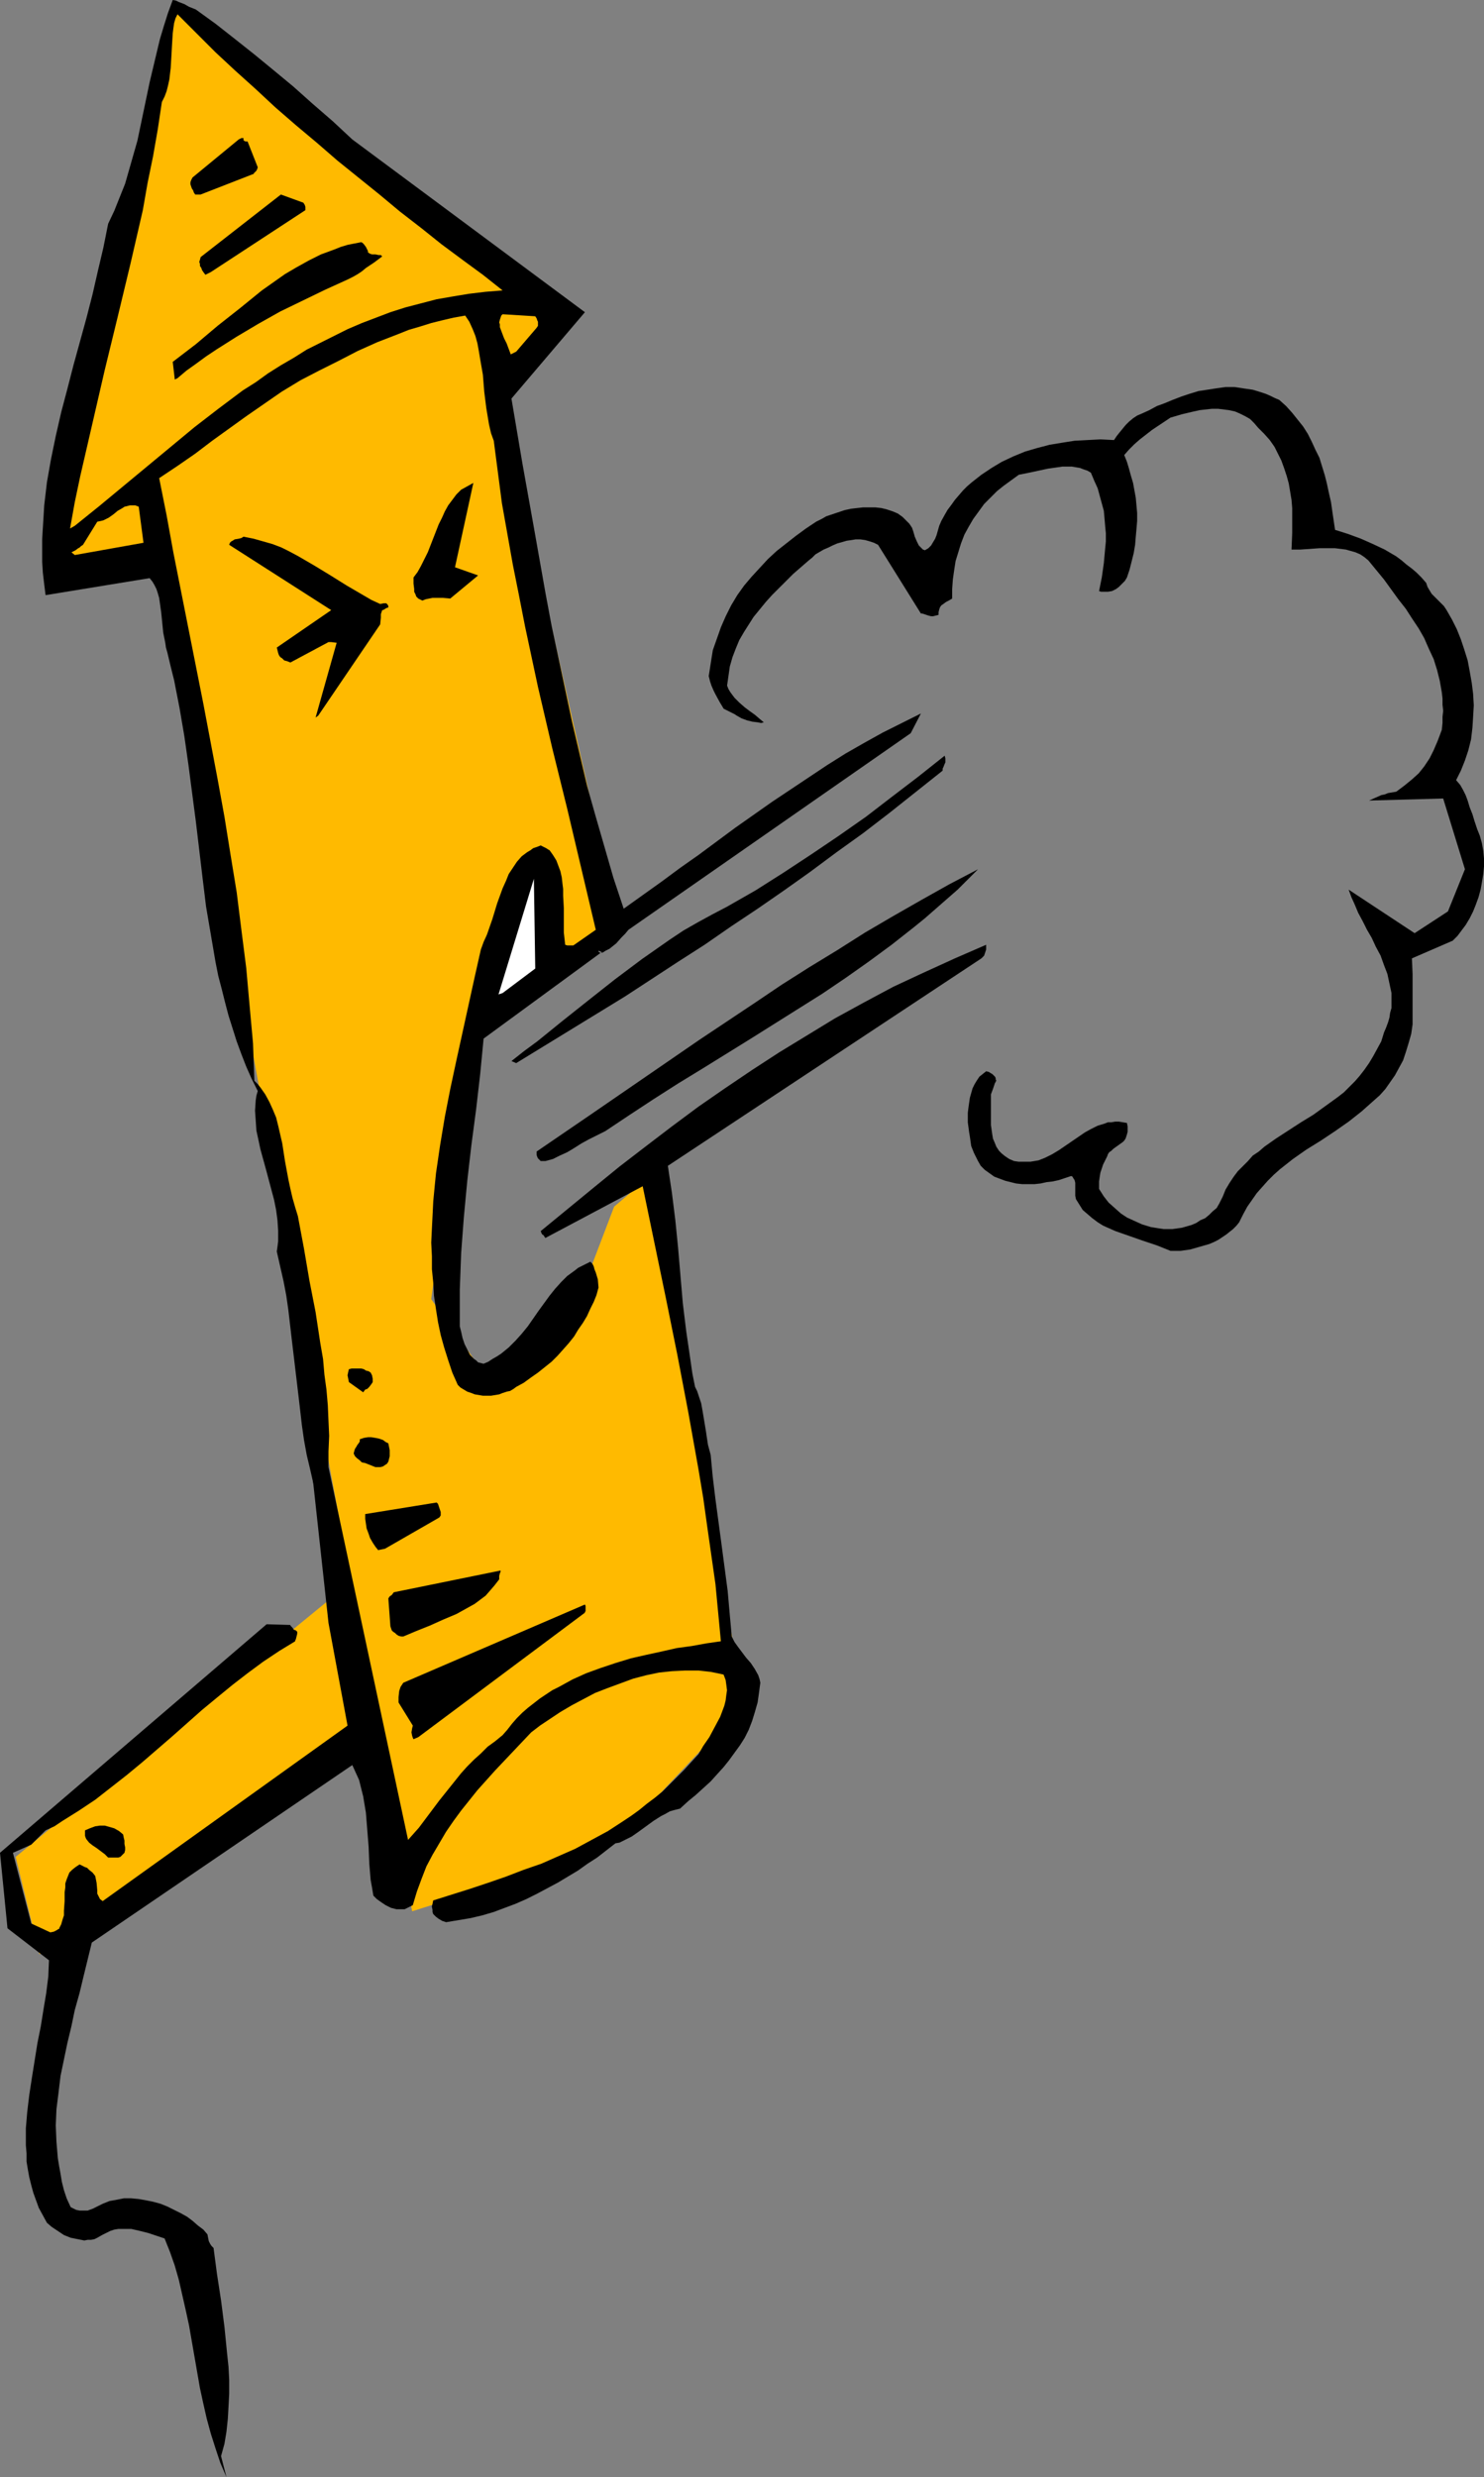
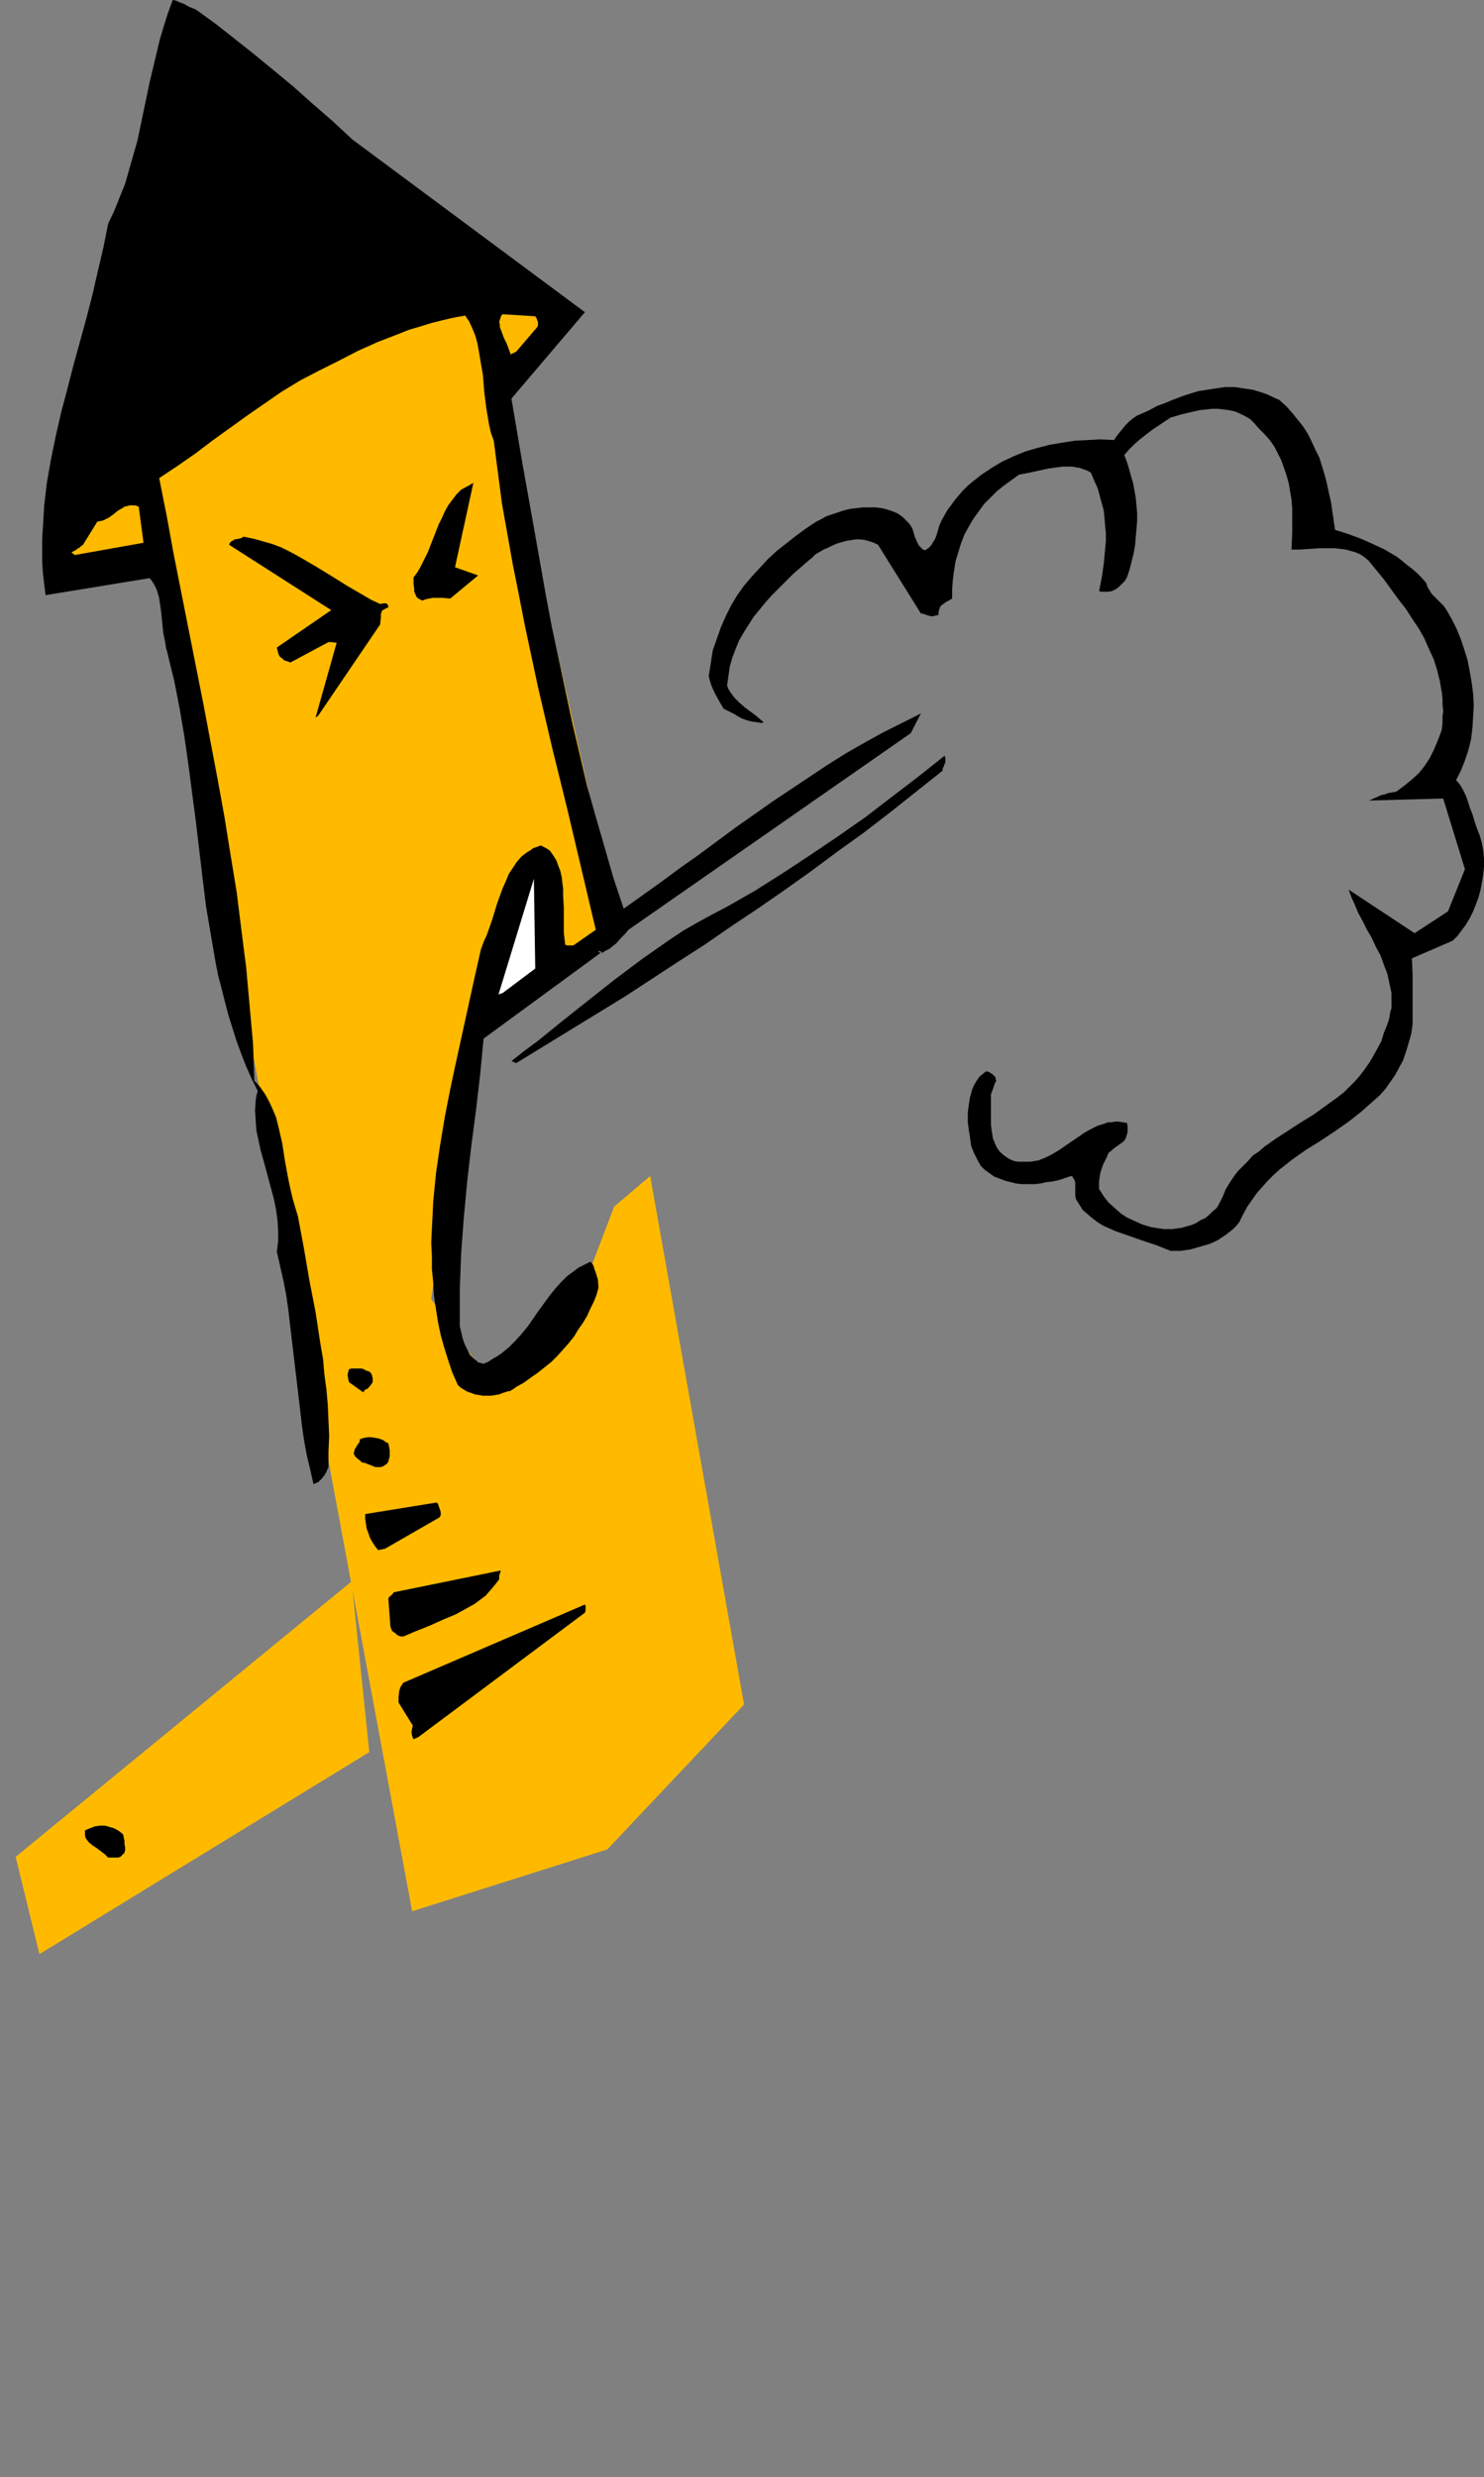
<svg xmlns="http://www.w3.org/2000/svg" xmlns:ns1="http://sodipodi.sourceforge.net/DTD/sodipodi-0.dtd" xmlns:ns2="http://www.inkscape.org/namespaces/inkscape" version="1.0" width="93.3mm" height="155.711mm" id="svg22" ns1:docname="Whistle 4.wmf">
  <rect width="100%" height="100%" fill="#808080" stroke="none" />
  <ns1:namedview id="namedview22" pagecolor="#ffffff" bordercolor="#000000" borderopacity="0.25" ns2:showpageshadow="2" ns2:pageopacity="0.0" ns2:pagecheckerboard="0" ns2:deskcolor="#d1d1d1" ns2:document-units="mm" />
  <defs id="defs1">
    <pattern id="WMFhbasepattern" patternUnits="userSpaceOnUse" width="6" height="6" x="0" y="0" />
  </defs>
  <path style="fill:#ffba00;fill-opacity:1;fill-rule:evenodd;stroke:none" d="m 3.717,441.144 79.835,-65.444 4.202,40.559 -78.38,47.993 z" id="path1" />
-   <path style="fill:#ffba00;fill-opacity:1;fill-rule:evenodd;stroke:none" d="M 41.049,2.585 16.484,139.292 l 21.979,-5.494 59.472,320.274 46.382,-14.705 32.483,-34.419 -22.302,-125.556 -8.565,7.272 -11.636,30.541 -17.454,11.635 -14.383,-20.199 11.474,-81.604 15.999,-20.36 1.454,23.431 15.999,-8.888 -28.928,-127.98 15.838,-19.068 z" id="path2" />
-   <path style="fill:#000000;fill-opacity:1;fill-rule:evenodd;stroke:none" d="m 53.816,588.515 -1.293,-5.009 0.808,-2.909 0.485,-2.909 0.323,-3.07 0.162,-2.909 0.162,-3.07 v -3.232 l -0.162,-3.07 -0.323,-3.07 -0.646,-6.464 -0.808,-6.302 -0.97,-6.302 -0.808,-6.14 -0.485,-0.485 -0.323,-0.485 -0.162,-0.323 -0.162,-0.323 -0.162,-0.808 -0.162,-0.808 -0.97,-1.131 -1.293,-0.97 -1.293,-1.131 -1.293,-0.97 -1.454,-0.808 -1.616,-0.808 -1.616,-0.808 -1.616,-0.646 -1.778,-0.485 -1.616,-0.323 -1.778,-0.323 -1.778,-0.162 h -1.778 l -1.616,0.323 -1.778,0.323 -1.616,0.646 -1.293,0.646 -0.97,0.485 -1.293,0.485 H 20.363 19.716 19.393 18.908 l -0.808,-0.162 -0.97,-0.485 -0.323,-0.162 -0.162,-0.323 -0.808,-1.778 -0.646,-1.939 -0.485,-1.939 -0.323,-1.939 -0.323,-1.778 -0.323,-1.939 -0.162,-1.939 -0.162,-1.939 -0.162,-3.878 0.162,-3.878 0.485,-3.878 0.485,-4.04 0.808,-3.878 0.808,-3.878 0.97,-4.04 0.808,-3.878 1.131,-4.04 0.97,-4.04 1.939,-7.918 61.896,-42.175 0.808,1.778 0.808,1.778 0.485,1.939 0.485,1.939 0.323,1.939 0.323,1.939 0.323,4.04 0.323,4.04 0.162,4.04 0.323,3.878 0.323,1.778 0.323,1.939 0.808,0.808 1.131,0.808 0.97,0.646 1.293,0.646 0.646,0.162 0.646,0.162 h 0.646 0.646 0.646 l 0.646,-0.323 0.646,-0.323 0.646,-0.323 0.97,-3.232 1.131,-3.07 1.131,-2.909 1.454,-2.747 1.616,-2.747 1.616,-2.747 1.778,-2.585 1.778,-2.424 1.939,-2.424 1.939,-2.424 4.202,-4.686 8.565,-9.049 2.101,-1.616 2.424,-1.616 2.424,-1.616 2.747,-1.616 2.747,-1.454 2.747,-1.454 2.909,-1.131 3.071,-1.131 3.071,-1.131 3.071,-0.808 3.071,-0.646 3.071,-0.323 3.232,-0.162 h 1.454 1.616 l 1.454,0.162 1.454,0.162 1.616,0.323 1.454,0.323 0.485,1.293 0.162,1.131 0.162,1.293 -0.162,1.131 -0.162,1.293 -0.323,1.293 -0.485,1.293 -0.485,1.293 -1.293,2.424 -1.293,2.424 -1.454,2.101 -0.646,1.131 -0.485,0.808 -1.778,1.939 -1.616,1.778 -1.778,1.778 -1.778,1.778 -1.616,1.616 -1.778,1.454 -1.939,1.454 -1.778,1.454 -1.778,1.293 -1.939,1.293 -3.717,2.424 -3.879,2.101 -3.879,2.101 -4.04,1.778 -4.04,1.778 -4.202,1.454 -4.202,1.616 -4.202,1.454 -4.363,1.454 -8.727,2.747 -0.162,0.808 -0.162,0.646 0.162,0.808 v 0.485 l 0.162,0.485 0.646,0.646 0.646,0.485 0.808,0.485 0.485,0.162 0.485,0.162 2.909,-0.485 2.909,-0.485 2.747,-0.646 2.747,-0.808 2.586,-0.97 2.586,-0.97 2.586,-1.131 2.586,-1.293 2.424,-1.293 2.424,-1.293 2.424,-1.454 2.424,-1.454 2.263,-1.616 2.263,-1.454 4.363,-3.393 0.97,-0.162 0.97,-0.485 0.97,-0.485 0.97,-0.485 1.616,-1.131 1.778,-1.293 1.778,-1.293 1.778,-1.131 0.97,-0.485 1.131,-0.646 1.131,-0.323 1.293,-0.323 1.939,-1.778 1.778,-1.454 1.778,-1.616 1.778,-1.616 1.454,-1.616 1.616,-1.778 1.293,-1.616 1.293,-1.778 1.293,-1.778 1.131,-1.778 0.97,-1.939 0.808,-2.101 0.646,-2.101 0.646,-2.262 0.323,-2.262 0.323,-2.424 -0.162,-0.808 -0.323,-0.97 -0.808,-1.454 -0.97,-1.454 -1.131,-1.293 -0.97,-1.293 -0.97,-1.293 -0.808,-1.131 -0.323,-0.646 -0.323,-0.646 -0.485,-5.333 -0.485,-5.494 -1.454,-10.988 -1.454,-10.827 -0.646,-5.332 -0.485,-5.171 -0.646,-2.424 -0.323,-2.101 -0.162,-1.131 -0.162,-0.97 -0.323,-1.939 -0.323,-1.939 -0.323,-1.778 -0.646,-1.939 -0.323,-0.97 -0.485,-0.97 -0.646,-3.232 -0.485,-3.393 -0.97,-6.625 -0.808,-6.625 -1.131,-13.25 -0.646,-6.464 -0.808,-6.464 -0.97,-6.464 74.502,-49.285 0.162,-0.162 0.162,-0.162 0.323,-0.323 0.162,-0.485 0.323,-0.97 v -1.131 l -3.717,1.616 -3.717,1.616 -7.434,3.393 -7.272,3.393 -6.949,3.717 -6.788,3.717 -6.626,4.04 -6.626,4.04 -6.464,4.201 -6.464,4.363 -6.303,4.363 -6.303,4.686 -6.141,4.686 -6.303,4.848 -6.141,5.009 -6.303,5.171 -6.303,5.171 0.162,0.323 v 0.162 l 0.162,0.162 v 0.162 h 0.162 l 0.323,0.323 0.162,0.323 0.162,0.162 23.11,-12.281 2.747,13.25 2.747,13.25 2.747,13.574 2.586,13.574 2.424,13.574 1.131,6.787 0.97,6.948 0.97,6.787 0.97,6.787 0.646,6.787 0.646,6.787 -3.394,0.485 -3.555,0.646 -3.555,0.485 -3.555,0.808 -3.717,0.808 -3.555,0.808 -3.717,1.131 -3.394,1.131 -3.555,1.293 -3.232,1.454 -3.232,1.778 -1.616,0.808 -1.454,0.97 -1.454,0.97 -1.454,1.131 -1.454,1.131 -1.293,1.131 -1.293,1.293 -1.131,1.293 -1.131,1.454 -1.131,1.293 -1.778,1.454 -1.778,1.293 -1.616,1.616 -1.616,1.454 -1.616,1.616 -1.454,1.616 -2.586,3.232 -2.586,3.232 -2.424,3.232 -2.424,3.232 -2.586,2.909 -18.908,-88.552 -0.323,-0.162 -0.162,-0.162 h -0.323 l -0.323,0.162 -0.323,0.162 -0.485,0.323 -0.485,0.485 -0.646,0.323 -0.808,0.323 3.879,35.55 4.525,24.4 -58.179,41.691 -0.646,-0.485 -0.323,-0.646 -0.323,-0.646 v -0.808 l -0.162,-1.778 -0.162,-0.808 -0.162,-0.808 -0.646,-0.808 -0.808,-0.646 -0.485,-0.485 -0.485,-0.162 -0.646,-0.323 -0.646,-0.323 -0.485,0.323 -0.485,0.323 -0.808,0.646 -0.646,0.646 -0.323,0.808 -0.323,0.808 -0.323,0.97 v 0.97 l -0.162,1.131 v 2.101 l -0.162,2.262 v 1.131 l -0.323,0.97 -0.323,1.131 -0.485,0.97 v 0.162 H 13.898 l -0.485,0.323 -0.646,0.323 -0.808,0.162 -4.525,-2.101 -4.363,-16.805 4.363,-1.939 3.394,-3.393 2.101,-0.97 1.939,-1.293 3.879,-2.424 3.879,-2.585 3.717,-2.909 3.717,-2.909 3.717,-3.07 7.111,-6.14 7.111,-6.302 3.717,-3.07 3.555,-2.909 3.555,-2.747 3.717,-2.747 3.879,-2.585 3.717,-2.262 v -0.162 l 0.162,-0.323 0.162,-0.646 0.162,-0.646 v -0.485 l -0.323,-0.323 -0.485,-0.162 -0.323,-0.485 -0.485,-0.485 v -0.162 L 63.351,385.88 0,440.174 l 1.778,17.937 9.858,7.595 -0.162,3.878 -0.485,3.878 -0.646,3.878 -0.646,4.04 -0.808,4.04 -0.646,4.04 -0.646,4.04 -0.646,4.201 -0.485,4.04 -0.323,3.878 v 2.101 1.939 l 0.162,1.939 v 1.939 l 0.323,1.939 0.323,1.778 0.485,1.939 0.485,1.778 0.646,1.778 0.646,1.778 0.97,1.778 0.97,1.778 1.131,0.97 1.454,0.97 1.454,0.97 1.616,0.646 1.616,0.323 0.808,0.162 0.808,0.162 0.808,-0.162 h 0.808 l 0.808,-0.162 0.646,-0.323 1.131,-0.646 0.97,-0.485 0.97,-0.485 0.97,-0.323 0.97,-0.162 h 1.131 0.97 0.97 l 2.101,0.485 1.939,0.485 1.939,0.646 1.939,0.646 1.293,3.232 1.131,3.232 0.97,3.393 0.808,3.555 0.808,3.555 0.808,3.717 1.293,7.433 1.293,7.433 0.808,3.717 0.808,3.555 0.97,3.555 1.131,3.555 1.131,3.393 z" id="path3" />
+   <path style="fill:#ffba00;fill-opacity:1;fill-rule:evenodd;stroke:none" d="M 41.049,2.585 16.484,139.292 l 21.979,-5.494 59.472,320.274 46.382,-14.705 32.483,-34.419 -22.302,-125.556 -8.565,7.272 -11.636,30.541 -17.454,11.635 -14.383,-20.199 11.474,-81.604 15.999,-20.36 1.454,23.431 15.999,-8.888 -28.928,-127.98 15.838,-19.068 " id="path2" />
  <path style="fill:#000000;fill-opacity:1;fill-rule:evenodd;stroke:none" d="m 26.504,441.305 h 0.485 0.485 0.646 l 0.485,-0.162 0.323,-0.323 0.162,-0.162 0.485,-0.485 0.162,-0.646 v -0.646 l -0.162,-0.808 v -0.808 l -0.162,-0.646 -0.162,-0.808 -0.97,-0.808 -1.131,-0.646 -1.131,-0.323 -1.131,-0.323 h -1.131 l -1.131,0.162 -1.293,0.485 -1.131,0.485 v 0.646 0.646 l 0.162,0.485 0.162,0.323 0.646,0.808 0.808,0.646 0.97,0.646 1.939,1.454 0.808,0.808 z" id="path4" />
  <path style="fill:#000000;fill-opacity:1;fill-rule:evenodd;stroke:none" d="M 99.389,412.704 138.984,383.133 v -0.162 l 0.162,-0.162 v -0.485 -0.485 -0.323 l -0.162,-0.323 -43.15,18.583 -0.323,0.485 -0.323,0.485 -0.162,0.485 -0.162,0.485 -0.162,1.454 v 1.293 l 3.394,5.494 -0.162,0.646 -0.162,0.97 0.162,0.808 0.162,0.485 0.162,0.323 z" id="path5" />
  <path style="fill:#000000;fill-opacity:1;fill-rule:evenodd;stroke:none" d="m 95.834,388.788 3.071,-1.293 3.232,-1.293 3.232,-1.454 3.071,-1.293 1.454,-0.808 1.454,-0.808 1.454,-0.808 1.293,-0.97 1.293,-0.97 1.131,-1.293 0.97,-1.131 1.131,-1.454 v -0.808 l 0.162,-0.646 0.162,-0.323 v -0.162 -0.162 0 l -25.373,5.171 -0.485,0.646 -0.485,0.323 -0.323,0.485 0.485,6.625 0.162,0.485 0.162,0.485 0.323,0.323 0.485,0.323 0.323,0.323 0.485,0.323 0.646,0.162 z" id="path6" />
  <path style="fill:#000000;fill-opacity:1;fill-rule:evenodd;stroke:none" d="m 91.471,367.943 12.929,-7.433 0.323,-0.485 v -0.323 -0.485 l -0.162,-0.485 -0.323,-0.97 -0.162,-0.485 -0.323,-0.323 -16.969,2.747 v 1.131 l 0.162,1.131 0.162,1.131 0.485,1.293 0.323,0.97 0.646,1.131 0.646,0.97 0.646,0.808 z" id="path7" />
  <path style="fill:#000000;fill-opacity:1;fill-rule:evenodd;stroke:none" d="m 75.633,352.107 0.808,-0.808 0.646,-0.808 0.485,-0.808 0.162,-0.485 0.323,-0.646 v -3.717 l 0.162,-3.717 -0.162,-3.555 -0.162,-3.717 -0.323,-3.717 -0.485,-3.555 -0.323,-3.717 -0.646,-3.717 -1.131,-7.433 -1.454,-7.433 -1.293,-7.595 -1.454,-7.756 -0.646,-2.101 -0.646,-2.262 -0.485,-2.101 -0.485,-2.262 -0.808,-4.363 -0.646,-4.201 -0.485,-2.101 -0.485,-2.101 -0.485,-1.939 -0.808,-1.939 -0.808,-1.778 -0.97,-1.778 -1.131,-1.616 -0.646,-0.808 -0.808,-0.808 -0.323,-8.888 -0.808,-8.888 -0.808,-9.049 -1.131,-8.888 -1.131,-9.049 -1.454,-8.888 -1.454,-9.049 -1.616,-8.888 -3.394,-17.937 -7.111,-35.873 -1.616,-8.888 -1.778,-8.888 4.363,-2.909 4.202,-2.909 4.04,-3.07 4.04,-2.909 4.04,-2.909 4.202,-2.909 4.202,-2.909 4.525,-2.747 4.363,-2.262 4.525,-2.262 4.687,-2.424 4.687,-2.101 5.01,-1.939 2.424,-0.97 2.747,-0.808 2.586,-0.808 2.586,-0.646 2.747,-0.646 2.747,-0.485 0.97,1.454 0.808,1.778 0.646,1.616 0.485,1.778 0.323,1.778 0.323,1.939 0.646,3.717 0.323,4.04 0.485,3.878 0.323,1.939 0.323,1.939 0.485,2.101 0.646,1.778 0.97,7.433 0.97,7.433 1.293,7.272 1.293,7.272 1.454,7.272 1.454,7.433 3.071,14.382 3.394,14.543 3.555,14.382 3.394,14.382 3.394,14.382 -5.333,3.717 h -0.97 -0.485 l -0.485,-0.162 -0.162,-1.454 -0.162,-1.454 v -2.909 -2.909 l -0.162,-2.909 v -1.616 l -0.162,-1.293 -0.162,-1.454 -0.323,-1.454 -0.485,-1.293 -0.485,-1.293 -0.808,-1.293 -0.808,-1.131 -0.323,-0.162 -0.485,-0.323 -0.646,-0.323 -0.646,-0.323 -0.808,0.323 -0.97,0.323 -0.646,0.485 -0.808,0.485 -1.293,0.97 -1.131,1.293 -0.97,1.454 -0.97,1.454 -0.646,1.616 -0.808,1.778 -0.646,1.778 -0.646,1.778 -1.131,3.717 -1.293,3.717 -0.808,1.778 -0.646,1.778 -1.454,6.464 -1.454,6.625 -1.454,6.625 -1.454,6.625 -1.454,6.787 -1.293,6.625 -1.131,6.787 -0.97,6.625 -0.323,3.232 -0.323,3.393 -0.162,3.232 -0.162,3.232 -0.162,3.393 0.162,3.232 v 3.07 l 0.323,3.232 0.162,3.07 0.485,3.232 0.485,3.07 0.646,3.07 0.808,2.909 0.97,3.07 0.97,2.909 1.293,2.909 0.646,0.646 0.808,0.485 0.808,0.485 0.97,0.323 0.808,0.323 0.97,0.162 0.97,0.162 h 0.97 0.97 l 0.97,-0.162 0.97,-0.162 0.808,-0.323 0.97,-0.323 0.808,-0.162 0.808,-0.485 0.646,-0.485 1.778,-0.97 1.778,-1.293 1.616,-1.131 1.616,-1.293 1.616,-1.293 1.454,-1.454 1.293,-1.454 1.293,-1.454 1.293,-1.616 0.97,-1.616 1.131,-1.616 0.97,-1.616 0.808,-1.778 0.808,-1.616 0.646,-1.616 0.485,-1.778 -0.162,-1.939 -0.485,-1.616 -0.323,-0.808 -0.162,-0.646 -0.323,-0.646 -0.485,-0.485 -0.97,0.485 -0.97,0.485 -0.97,0.485 -0.808,0.646 -1.778,1.293 -1.454,1.454 -1.454,1.616 -1.293,1.616 -2.586,3.555 -2.586,3.717 -1.454,1.778 -1.454,1.616 -1.616,1.616 -1.778,1.454 -0.97,0.646 -1.131,0.646 -0.97,0.646 -1.131,0.485 -0.646,-0.162 -0.646,-0.162 -0.485,-0.485 -0.485,-0.323 -0.485,-0.485 -0.485,-0.485 -0.646,-1.293 -0.646,-1.293 -0.485,-1.454 -0.323,-1.454 -0.323,-1.293 v -4.363 -4.363 l 0.162,-4.363 0.162,-4.363 0.646,-8.564 0.808,-8.564 0.97,-8.403 1.131,-8.564 0.97,-8.403 0.808,-8.403 27.797,-20.36 0.646,-0.162 0.485,-0.323 0.97,-0.485 0.808,-0.646 0.808,-0.646 1.293,-1.454 0.808,-0.808 0.808,-0.97 67.068,-46.7 2.424,-4.686 -4.525,2.262 -4.525,2.262 -4.363,2.424 -4.525,2.585 -4.363,2.747 -4.363,2.909 -4.363,2.909 -4.363,2.909 -8.727,6.14 -8.727,6.464 -4.363,3.07 -4.363,3.232 -9.05,6.464 -2.424,-7.272 -2.101,-7.272 -2.101,-7.272 -2.101,-7.433 -1.778,-7.595 -1.778,-7.595 -1.616,-7.595 -1.616,-7.595 -1.616,-7.595 -1.454,-7.756 -2.747,-15.513 -2.747,-15.351 L 121.53,94.692 138.984,74.17 83.713,33.126 79.027,28.763 74.178,24.562 69.653,20.522 64.967,16.644 60.442,12.927 55.755,9.211 51.23,5.656 46.543,2.262 45.735,1.939 44.927,1.616 43.796,0.97 42.503,0.485 41.857,0.162 41.049,0 l -1.131,3.07 -0.97,3.07 -0.97,3.232 -0.808,3.393 -1.616,6.787 -1.454,6.948 -1.454,6.948 -0.97,3.393 -0.97,3.393 -0.97,3.393 -1.293,3.232 -1.293,3.232 -1.454,3.07 -1.131,5.656 -1.293,5.494 -1.293,5.656 -1.454,5.656 -3.071,11.15 -1.454,5.656 -1.454,5.494 -1.293,5.656 -1.131,5.494 -0.97,5.494 -0.323,2.747 -0.323,2.747 -0.162,2.747 -0.162,2.585 -0.162,2.747 v 2.585 2.747 l 0.162,2.585 0.323,2.747 0.323,2.585 24.726,-4.04 0.646,0.808 0.485,0.808 0.485,0.97 0.323,0.97 0.323,1.131 0.162,1.131 0.323,2.262 0.485,4.848 0.485,2.424 0.162,1.131 0.323,1.131 0.808,3.393 0.808,3.232 1.293,6.625 1.131,6.625 0.97,6.787 1.778,13.574 1.616,13.574 0.808,6.625 1.131,6.625 1.131,6.625 0.646,3.232 0.808,3.07 0.808,3.232 0.808,3.07 0.97,3.07 0.97,3.07 1.131,3.07 1.131,2.909 1.293,2.909 1.454,2.909 -0.323,1.131 -0.162,1.131 -0.162,2.424 0.162,2.262 0.162,2.424 0.485,2.262 0.485,2.262 1.293,4.686 1.293,4.848 0.646,2.424 0.485,2.424 0.323,2.424 0.162,2.424 v 2.585 l -0.162,1.293 -0.162,1.131 0.808,3.555 0.808,3.555 0.646,3.393 0.485,3.393 0.808,6.948 0.808,6.787 0.808,6.787 0.808,6.948 0.485,3.393 0.646,3.555 0.808,3.393 0.808,3.555 z M 142.701,226.389 h 0.323 0.162 v -0.162 h -0.162 l -0.323,-0.162 -0.323,-0.162 h -0.162 v 0.162 l 0.162,0.162 z" id="path8" />
  <path style="fill:#000000;fill-opacity:1;fill-rule:evenodd;stroke:none" d="m 89.208,348.552 h 0.485 0.646 l 0.646,-0.162 0.485,-0.323 0.485,-0.323 0.323,-0.485 0.162,-0.646 0.162,-0.646 v -0.808 -0.646 l -0.323,-1.616 -0.646,-0.323 -0.646,-0.485 -0.97,-0.323 -0.808,-0.162 -0.97,-0.162 h -0.808 l -0.97,0.162 -0.97,0.323 v 0.485 l -0.162,0.323 -0.485,0.646 -0.162,0.323 -0.323,0.485 -0.162,0.485 -0.162,0.646 0.323,0.646 0.485,0.485 0.646,0.485 0.485,0.485 0.808,0.162 0.808,0.323 z" id="path9" />
  <path style="fill:#000000;fill-opacity:1;fill-rule:evenodd;stroke:none" d="m 86.784,330.131 0.485,-0.162 0.485,-0.485 0.485,-0.646 0.323,-0.485 v -0.323 -0.485 l -0.162,-0.808 -0.323,-0.646 -0.485,-0.323 -0.646,-0.162 -0.485,-0.323 -0.646,-0.162 H 85.006 84.36 83.552 l -0.646,0.162 -0.162,0.646 -0.162,0.808 0.162,0.808 0.162,0.808 3.394,2.424 z" id="path10" />
  <path style="fill:#000000;fill-opacity:1;fill-rule:evenodd;stroke:none" d="m 278.129,297.166 h 2.424 l 2.263,-0.323 2.263,-0.646 2.263,-0.646 1.131,-0.485 0.97,-0.485 0.97,-0.646 0.97,-0.646 0.808,-0.646 0.808,-0.646 0.808,-0.808 0.646,-0.808 0.97,-1.939 0.97,-1.778 1.131,-1.616 1.131,-1.616 1.293,-1.454 1.293,-1.454 1.454,-1.454 1.454,-1.293 3.071,-2.424 3.232,-2.262 3.394,-2.101 3.394,-2.262 3.232,-2.262 3.071,-2.424 1.454,-1.293 1.454,-1.293 1.454,-1.293 1.293,-1.454 1.131,-1.616 1.131,-1.616 0.97,-1.778 0.97,-1.778 0.646,-1.939 0.646,-2.101 0.646,-2.262 0.323,-2.262 v -8.08 -3.878 l -0.162,-3.717 9.697,-4.201 1.131,-1.131 0.97,-1.293 0.97,-1.293 0.97,-1.616 0.808,-1.616 0.646,-1.616 0.646,-1.778 0.485,-1.778 0.323,-1.778 0.323,-1.939 0.162,-1.778 v -1.939 l -0.162,-1.778 -0.323,-1.778 -0.485,-1.778 -0.646,-1.616 -0.646,-1.939 -0.485,-1.616 -0.646,-1.616 -0.485,-1.616 -0.485,-1.293 -0.646,-1.293 -0.646,-1.131 -0.97,-1.131 1.131,-2.262 0.97,-2.424 0.808,-2.424 0.646,-2.585 0.323,-2.747 0.162,-2.585 0.162,-2.747 -0.162,-2.747 -0.323,-2.585 -0.485,-2.747 -0.485,-2.585 -0.808,-2.585 -0.808,-2.424 -0.97,-2.424 -1.131,-2.262 -1.293,-2.262 -0.646,-0.97 -0.808,-0.808 -1.454,-1.454 -0.646,-0.646 -0.485,-0.808 -0.485,-0.808 -0.323,-0.97 -1.131,-1.293 -1.131,-1.131 -1.131,-0.97 -1.293,-0.97 -1.131,-0.97 -1.293,-0.97 -2.747,-1.616 -2.747,-1.293 -2.909,-1.293 -3.071,-1.131 -3.071,-0.97 -0.646,-4.363 -0.323,-2.262 -0.485,-2.101 -0.485,-2.262 -0.485,-1.939 -0.646,-2.101 -0.646,-2.101 -0.97,-1.939 -0.808,-1.778 -0.97,-1.939 -1.131,-1.778 -1.293,-1.616 -1.293,-1.616 -1.454,-1.616 -1.616,-1.454 -1.131,-0.485 -0.97,-0.485 -1.131,-0.485 -0.97,-0.323 -2.101,-0.646 -2.263,-0.323 -2.101,-0.323 h -2.101 l -2.263,0.323 -2.101,0.323 -2.101,0.323 -2.101,0.646 -1.939,0.646 -2.101,0.808 -1.939,0.808 -1.778,0.646 -1.778,0.97 -1.778,0.808 -1.131,0.485 -0.97,0.646 -0.97,0.808 -0.808,0.808 -1.454,1.778 -0.646,0.808 -0.646,0.97 -3.232,-0.162 -3.071,0.162 -3.071,0.162 -3.071,0.485 -2.909,0.485 -3.071,0.808 -2.747,0.808 -2.747,1.131 -2.747,1.293 -2.424,1.454 -2.424,1.616 -2.263,1.778 -1.131,0.97 -0.97,0.97 -1.939,2.262 -0.808,1.131 -0.97,1.293 -0.646,1.131 -0.808,1.454 -0.485,1.131 -0.323,1.131 -0.323,1.131 -0.323,0.808 -0.485,0.808 -0.485,0.808 -0.646,0.646 -0.808,0.485 -0.485,-0.162 -0.323,-0.323 -0.323,-0.323 -0.323,-0.323 -0.485,-0.97 -0.485,-1.131 -0.323,-1.131 -0.323,-0.97 -0.646,-0.97 -0.323,-0.323 -0.323,-0.323 -0.97,-0.97 -1.131,-0.808 -1.131,-0.485 -1.454,-0.485 -1.293,-0.323 -1.454,-0.162 h -1.454 -1.454 l -1.454,0.162 -1.454,0.162 -1.454,0.323 -1.454,0.485 -1.454,0.485 -1.454,0.485 -1.131,0.646 -1.293,0.646 -2.424,1.616 -2.424,1.778 -2.263,1.778 -2.263,1.778 -2.101,1.939 -1.939,2.101 -1.939,2.101 -1.778,2.101 -1.616,2.262 -1.454,2.424 -1.293,2.585 -1.131,2.585 -0.97,2.747 -0.97,2.747 -0.485,3.07 -0.485,3.07 0.323,1.293 0.323,0.97 0.485,1.131 0.485,0.97 0.97,1.778 0.97,1.616 0.97,0.485 0.97,0.485 0.646,0.323 0.485,0.323 1.131,0.646 1.293,0.485 1.293,0.323 1.293,0.162 0.808,0.162 0.646,-0.162 -0.97,-0.808 -1.131,-0.97 -1.131,-0.808 -1.293,-0.97 -1.293,-1.131 -1.131,-1.131 -0.485,-0.646 -0.485,-0.646 -0.485,-0.808 -0.323,-0.808 0.323,-2.262 0.323,-2.262 0.646,-2.262 0.808,-2.101 0.808,-1.939 1.131,-1.939 1.131,-1.778 1.131,-1.778 1.454,-1.778 1.454,-1.778 1.454,-1.616 1.616,-1.616 3.394,-3.393 3.717,-3.232 0.808,-0.646 0.808,-0.808 1.939,-1.131 1.131,-0.485 0.97,-0.485 1.131,-0.485 1.131,-0.323 1.131,-0.323 1.131,-0.162 0.97,-0.162 h 1.131 l 1.131,0.162 1.131,0.323 0.97,0.323 0.97,0.485 10.181,16.321 h 0.323 l 0.485,0.162 0.485,0.162 0.485,0.162 0.646,0.162 h 0.485 l 0.646,-0.162 0.646,-0.162 v -0.646 l 0.162,-0.646 0.162,-0.485 0.323,-0.485 0.485,-0.323 0.646,-0.485 0.646,-0.323 0.808,-0.485 v -2.262 l 0.162,-2.262 0.323,-2.262 0.323,-2.101 0.646,-2.101 0.646,-2.101 0.808,-2.101 0.97,-1.778 1.131,-1.939 1.293,-1.778 1.293,-1.778 1.454,-1.454 1.616,-1.616 1.616,-1.293 1.778,-1.293 1.778,-1.293 2.424,-0.485 2.263,-0.485 2.263,-0.485 2.263,-0.323 1.131,-0.162 h 1.131 1.131 l 0.97,0.162 0.97,0.162 0.808,0.323 0.97,0.323 0.808,0.485 0.808,1.939 0.808,1.778 0.485,1.778 0.485,1.778 0.485,1.778 0.162,1.778 0.162,1.939 0.162,1.616 v 1.939 l -0.162,1.616 -0.323,3.555 -0.485,3.393 -0.646,3.232 0.485,0.162 h 0.646 0.97 l 0.97,-0.162 0.97,-0.485 0.646,-0.485 0.808,-0.808 0.646,-0.646 0.485,-0.808 0.646,-1.939 0.485,-1.939 0.485,-1.939 0.323,-1.939 0.162,-1.939 0.162,-1.778 0.162,-1.939 v -1.939 l -0.162,-1.778 -0.162,-1.778 -0.323,-1.778 -0.323,-1.778 -0.485,-1.616 -0.485,-1.778 -0.485,-1.616 -0.646,-1.616 1.131,-1.293 1.293,-1.293 1.293,-1.131 1.454,-1.131 1.454,-1.131 1.454,-0.97 2.909,-1.939 2.747,-0.808 2.747,-0.646 1.454,-0.323 1.454,-0.162 1.454,-0.162 h 1.454 l 1.293,0.162 1.293,0.162 1.454,0.323 1.131,0.485 1.293,0.646 1.131,0.646 0.97,0.97 0.97,1.131 1.454,1.454 1.293,1.454 1.131,1.616 0.808,1.616 0.808,1.616 0.646,1.778 0.646,1.939 0.485,1.778 0.323,1.939 0.323,1.939 0.162,1.939 v 2.101 3.878 l -0.162,3.878 h 0.97 1.131 l 2.263,-0.162 2.263,-0.162 h 2.424 1.293 l 1.293,0.162 1.293,0.162 1.131,0.323 1.131,0.323 1.131,0.485 0.97,0.646 0.97,0.808 3.717,4.525 3.394,4.686 1.778,2.262 1.454,2.262 1.616,2.424 1.293,2.262 1.131,2.585 1.131,2.424 0.808,2.585 0.646,2.585 0.485,2.747 0.162,1.454 v 1.454 l 0.162,1.454 -0.162,1.454 v 1.454 l -0.162,1.616 -0.485,1.293 -0.485,1.293 -0.485,1.131 -0.485,1.131 -0.485,0.97 -0.485,0.97 -1.293,1.939 -1.293,1.616 -1.616,1.454 -1.778,1.454 -1.939,1.454 -0.97,0.162 -0.97,0.162 -0.808,0.323 -0.808,0.162 -1.454,0.646 -1.454,0.646 17.615,-0.485 5.171,16.805 -4.04,10.019 -7.919,5.171 -15.676,-10.342 0.646,1.778 0.808,1.778 0.808,1.939 1.131,2.101 0.97,1.939 1.131,1.939 0.97,2.101 1.131,2.101 0.808,2.262 0.808,2.101 0.485,2.262 0.485,2.262 v 2.262 1.293 l -0.323,1.131 -0.162,1.131 -0.323,1.131 -0.485,1.293 -0.485,1.131 -0.646,2.101 -0.97,1.778 -0.97,1.778 -0.97,1.616 -1.131,1.616 -1.131,1.454 -1.131,1.293 -1.293,1.293 -1.293,1.293 -1.454,1.131 -2.909,2.101 -2.909,2.101 -2.909,1.778 -5.98,3.878 -2.747,1.939 -1.293,1.131 -1.454,0.97 -1.131,1.293 -1.131,1.131 -1.293,1.293 -0.97,1.293 -0.97,1.454 -0.97,1.616 -0.646,1.616 -0.808,1.616 -0.646,1.131 -0.97,0.808 -0.808,0.808 -0.97,0.808 -1.131,0.485 -0.97,0.646 -1.131,0.485 -1.131,0.323 -1.131,0.323 -1.131,0.162 -1.131,0.162 h -1.131 -0.97 l -1.131,-0.162 -0.97,-0.162 -0.97,-0.162 -2.101,-0.646 -1.778,-0.808 -1.778,-0.808 -1.454,-0.97 -1.454,-1.293 -1.454,-1.293 -1.131,-1.454 -1.131,-1.778 v -0.808 -0.97 l 0.162,-1.131 0.162,-0.97 0.323,-0.97 0.323,-0.97 0.485,-0.97 0.485,-0.97 0.162,-0.485 0.323,-0.485 0.485,-0.323 0.485,-0.485 1.131,-0.808 1.131,-0.808 0.323,-0.323 0.323,-0.485 0.162,-0.485 0.162,-0.485 0.162,-0.646 v -0.646 -0.646 l -0.162,-0.808 -0.97,-0.162 -0.97,-0.162 h -0.808 l -0.97,0.162 h -0.808 l -0.808,0.323 -1.616,0.485 -1.616,0.808 -1.454,0.808 -3.071,2.101 -3.071,2.101 -1.616,0.97 -1.616,0.808 -1.616,0.646 -0.97,0.162 -0.97,0.162 h -0.808 -0.97 -0.97 l -1.131,-0.162 -1.131,-0.485 -0.97,-0.646 -0.808,-0.646 -0.646,-0.646 -0.646,-0.97 -0.323,-0.808 -0.485,-1.131 -0.162,-0.97 -0.162,-1.131 -0.162,-1.131 v -2.424 -2.424 -2.424 l 0.485,-1.293 0.162,-0.485 0.162,-0.485 0.162,-0.485 0.162,-0.162 v -0.162 l 0.162,-0.162 -0.162,-0.323 v -0.323 l -0.162,-0.323 -0.323,-0.323 -0.323,-0.323 -0.323,-0.162 -0.485,-0.323 -0.646,-0.162 -0.808,0.646 -0.808,0.646 -0.646,0.97 -0.485,0.808 -0.485,0.97 -0.323,1.131 -0.323,1.131 -0.162,1.131 -0.162,1.131 -0.162,1.293 v 2.262 l 0.323,2.424 0.162,0.97 0.162,1.131 0.162,1.131 0.323,0.808 0.323,0.808 0.323,0.646 0.323,0.646 0.323,0.646 0.646,1.131 0.97,0.97 1.131,0.808 1.131,0.808 1.293,0.485 1.293,0.485 1.293,0.323 1.293,0.323 1.454,0.162 h 1.454 1.454 l 1.454,-0.162 1.454,-0.323 1.454,-0.162 1.454,-0.323 2.909,-0.97 0.323,0.162 0.162,0.323 0.323,0.485 0.162,0.646 v 0.808 1.454 0.808 l 0.162,0.808 0.808,1.293 0.808,1.293 1.131,0.97 1.131,0.97 1.293,0.97 1.293,0.808 1.454,0.646 1.454,0.646 3.232,1.131 3.232,1.131 3.394,1.131 z" id="path11" />
-   <path style="fill:#000000;fill-opacity:1;fill-rule:evenodd;stroke:none" d="m 129.61,275.836 1.778,-0.485 1.616,-0.808 1.778,-0.808 1.616,-0.97 1.778,-1.131 1.778,-0.97 1.939,-0.97 1.939,-0.97 5.818,-3.878 5.656,-3.717 5.818,-3.717 5.818,-3.555 11.474,-7.11 11.313,-7.11 5.656,-3.555 5.495,-3.717 5.495,-3.878 5.495,-4.04 5.333,-4.201 2.586,-2.101 2.586,-2.262 2.586,-2.262 2.586,-2.262 2.424,-2.424 2.424,-2.424 -6.788,3.555 -6.626,3.717 -6.788,3.878 -6.626,3.878 -6.626,4.201 -6.626,4.04 -6.626,4.201 -6.464,4.363 -13.09,8.726 -12.929,8.888 -12.929,8.888 -12.767,8.726 v 0.323 0.485 l 0.162,0.485 0.162,0.323 0.323,0.323 0.323,0.323 h 0.485 z" id="path12" />
  <path style="fill:#000000;fill-opacity:1;fill-rule:evenodd;stroke:none" d="m 122.661,252.567 12.929,-7.918 12.929,-7.918 12.605,-8.241 6.303,-4.04 6.303,-4.363 6.303,-4.201 6.303,-4.363 6.141,-4.363 6.303,-4.686 6.303,-4.525 6.303,-4.848 6.303,-5.009 6.303,-5.009 v -0.485 l 0.162,-0.323 0.323,-0.808 0.162,-0.323 v -0.485 -0.485 l -0.162,-0.646 -6.303,5.009 -6.141,4.686 -6.303,4.848 -6.464,4.525 -6.464,4.363 -6.626,4.363 -6.626,4.201 -6.788,3.878 -3.394,1.778 -3.555,1.939 -3.394,1.939 -3.394,2.262 -3.232,2.262 -3.232,2.262 -6.464,4.848 -6.141,4.848 -6.303,5.009 -5.98,4.848 -3.071,2.262 -3.071,2.424 z" id="path13" />
  <path style="fill:#ffffff;fill-opacity:1;fill-rule:evenodd;stroke:none" d="m 119.429,235.923 7.757,-5.817 -0.323,-21.33 -8.404,27.47 z" id="path14" />
  <path style="fill:#000000;fill-opacity:1;fill-rule:evenodd;stroke:none" d="m 75.633,169.994 14.706,-21.653 0.162,-1.616 v -0.808 l 0.323,-0.97 h 0.162 l 0.323,-0.162 0.485,-0.323 0.485,-0.162 v -0.323 l -0.162,-0.323 -0.162,-0.162 -0.162,-0.162 h -0.323 -0.323 l -0.808,0.162 -2.101,-0.97 -1.939,-1.131 -3.879,-2.262 -3.879,-2.424 -3.717,-2.262 -3.879,-2.262 -2.101,-1.131 -1.939,-0.97 -2.101,-0.808 -2.263,-0.646 -2.263,-0.646 -2.424,-0.485 -0.485,0.323 -0.646,0.162 -0.97,0.162 -0.485,0.323 -0.323,0.162 -0.323,0.323 -0.162,0.485 24.241,15.513 -12.929,8.888 0.162,0.646 0.162,0.646 0.162,0.485 0.323,0.485 0.485,0.323 0.485,0.485 0.646,0.162 0.808,0.323 9.05,-4.848 h 0.162 0.485 l 1.293,0.162 -5.01,17.775 z" id="path15" />
  <path style="fill:#000000;fill-opacity:1;fill-rule:evenodd;stroke:none" d="m 100.359,142.685 0.808,-0.323 0.808,-0.162 0.808,-0.162 h 0.808 0.808 0.808 l 1.778,0.162 6.626,-5.494 -5.495,-1.939 4.363,-20.037 -1.454,0.808 -1.454,0.808 -1.131,1.131 -0.97,1.293 -0.97,1.293 -0.808,1.454 -0.646,1.454 -0.808,1.616 -2.586,6.625 -0.808,1.616 -0.808,1.616 -0.808,1.454 -0.97,1.293 v 1.454 l 0.162,1.293 v 0.646 l 0.323,0.646 0.162,0.485 0.485,0.485 z" id="path16" />
  <path style="fill:#ffba00;fill-opacity:1;fill-rule:evenodd;stroke:none" d="m 17.777,131.858 16.322,-2.909 -1.131,-8.564 -0.808,-0.323 h -0.646 -0.646 l -0.646,0.162 -0.646,0.162 -0.485,0.323 -1.131,0.646 -0.97,0.808 -1.131,0.808 -0.646,0.323 -0.646,0.323 -0.646,0.162 -0.808,0.162 -3.394,5.494 -0.485,0.323 -0.323,0.323 -0.323,0.162 -0.646,0.485 -0.97,0.485 z" id="path17" />
-   <path style="fill:#ffba00;fill-opacity:1;fill-rule:evenodd;stroke:none" d="m 17.777,124.91 5.818,-4.686 11.313,-9.372 5.656,-4.686 5.656,-4.686 5.656,-4.363 5.818,-4.363 3.071,-1.939 2.909,-2.101 3.071,-1.939 3.071,-1.778 3.071,-1.939 3.232,-1.616 3.232,-1.616 3.232,-1.616 3.394,-1.454 3.394,-1.293 3.394,-1.293 3.555,-1.131 3.717,-0.97 3.717,-0.97 3.717,-0.646 3.879,-0.646 4.04,-0.485 4.04,-0.323 -4.687,-3.717 -4.848,-3.555 -5.01,-3.717 -4.848,-3.878 L 95.026,50.255 90.178,46.215 85.168,42.175 80.158,38.136 75.31,33.934 70.3,29.733 65.452,25.531 60.765,21.168 55.917,16.805 51.23,12.443 46.705,7.918 42.18,3.393 41.695,4.363 41.372,5.494 l -0.162,1.131 -0.162,1.293 -0.162,2.585 -0.162,2.909 -0.162,2.747 -0.323,2.747 -0.323,1.454 -0.323,1.293 -0.485,1.293 -0.646,1.293 -0.97,6.464 -1.131,6.464 -1.293,6.302 -1.131,6.464 -1.454,6.302 -1.454,6.302 -3.071,12.766 -3.071,12.604 -1.454,6.302 -1.454,6.302 -2.909,12.604 -1.293,6.14 -1.131,6.302 z" id="path18" />
  <path style="fill:#000000;fill-opacity:1;fill-rule:evenodd;stroke:none" d="m 42.18,89.845 2.101,-1.778 2.263,-1.616 2.424,-1.778 2.424,-1.616 4.848,-3.07 5.171,-3.07 5.171,-2.909 5.333,-2.585 5.333,-2.585 5.333,-2.424 1.293,-0.646 1.131,-0.646 0.97,-0.646 0.97,-0.808 1.939,-1.293 1.939,-1.454 -0.323,-0.323 h -0.485 l -0.808,-0.162 h -0.808 l -0.485,-0.162 -0.485,-0.323 v -0.323 l -0.162,-0.323 -0.323,-0.646 -0.485,-0.646 -0.323,-0.323 -0.323,-0.162 -1.616,0.323 -1.616,0.323 -1.616,0.485 -1.616,0.646 -3.071,1.131 -2.909,1.454 -2.909,1.616 -2.747,1.616 -2.747,1.939 -2.747,1.939 -2.586,2.101 -2.586,2.101 -5.333,4.201 -5.171,4.363 -2.747,2.101 -2.747,2.101 0.485,4.201 z" id="path19" />
  <path style="fill:#ffba00;fill-opacity:1;fill-rule:evenodd;stroke:none" d="m 122.661,83.543 4.848,-5.656 0.323,-0.485 v -0.646 -0.323 l -0.162,-0.323 -0.162,-0.485 -0.323,-0.485 -7.757,-0.485 -0.323,0.323 -0.162,0.485 -0.162,0.485 -0.162,0.646 0.162,0.485 v 0.646 l 0.485,1.293 0.485,1.293 0.646,1.293 0.485,1.293 0.485,1.293 z" id="path20" />
  <path style="fill:#000000;fill-opacity:1;fill-rule:evenodd;stroke:none" d="M 50.099,64.636 72.562,49.932 V 49.608 49.124 l -0.162,-0.485 -0.323,-0.485 -5.333,-1.939 -19.07,14.866 -0.162,0.646 -0.162,0.485 0.162,0.485 v 0.485 l 0.323,0.485 0.162,0.485 0.323,0.485 0.485,0.646 z" id="path21" />
-   <path style="fill:#000000;fill-opacity:1;fill-rule:evenodd;stroke:none" d="m 47.675,46.215 12.444,-4.848 v 0 h 0.162 v -0.162 l 0.162,-0.162 0.485,-0.485 0.162,-0.323 0.162,-0.485 -2.424,-6.14 H 58.502 58.341 L 58.018,33.449 57.856,33.288 v -0.323 -0.162 h -0.162 -0.162 -0.162 l -0.323,0.162 -0.323,0.162 -10.989,9.049 -0.323,0.646 -0.162,0.485 v 0.485 l 0.162,0.485 0.162,0.485 0.323,0.485 0.162,0.485 0.323,0.485 z" id="path22" />
</svg>